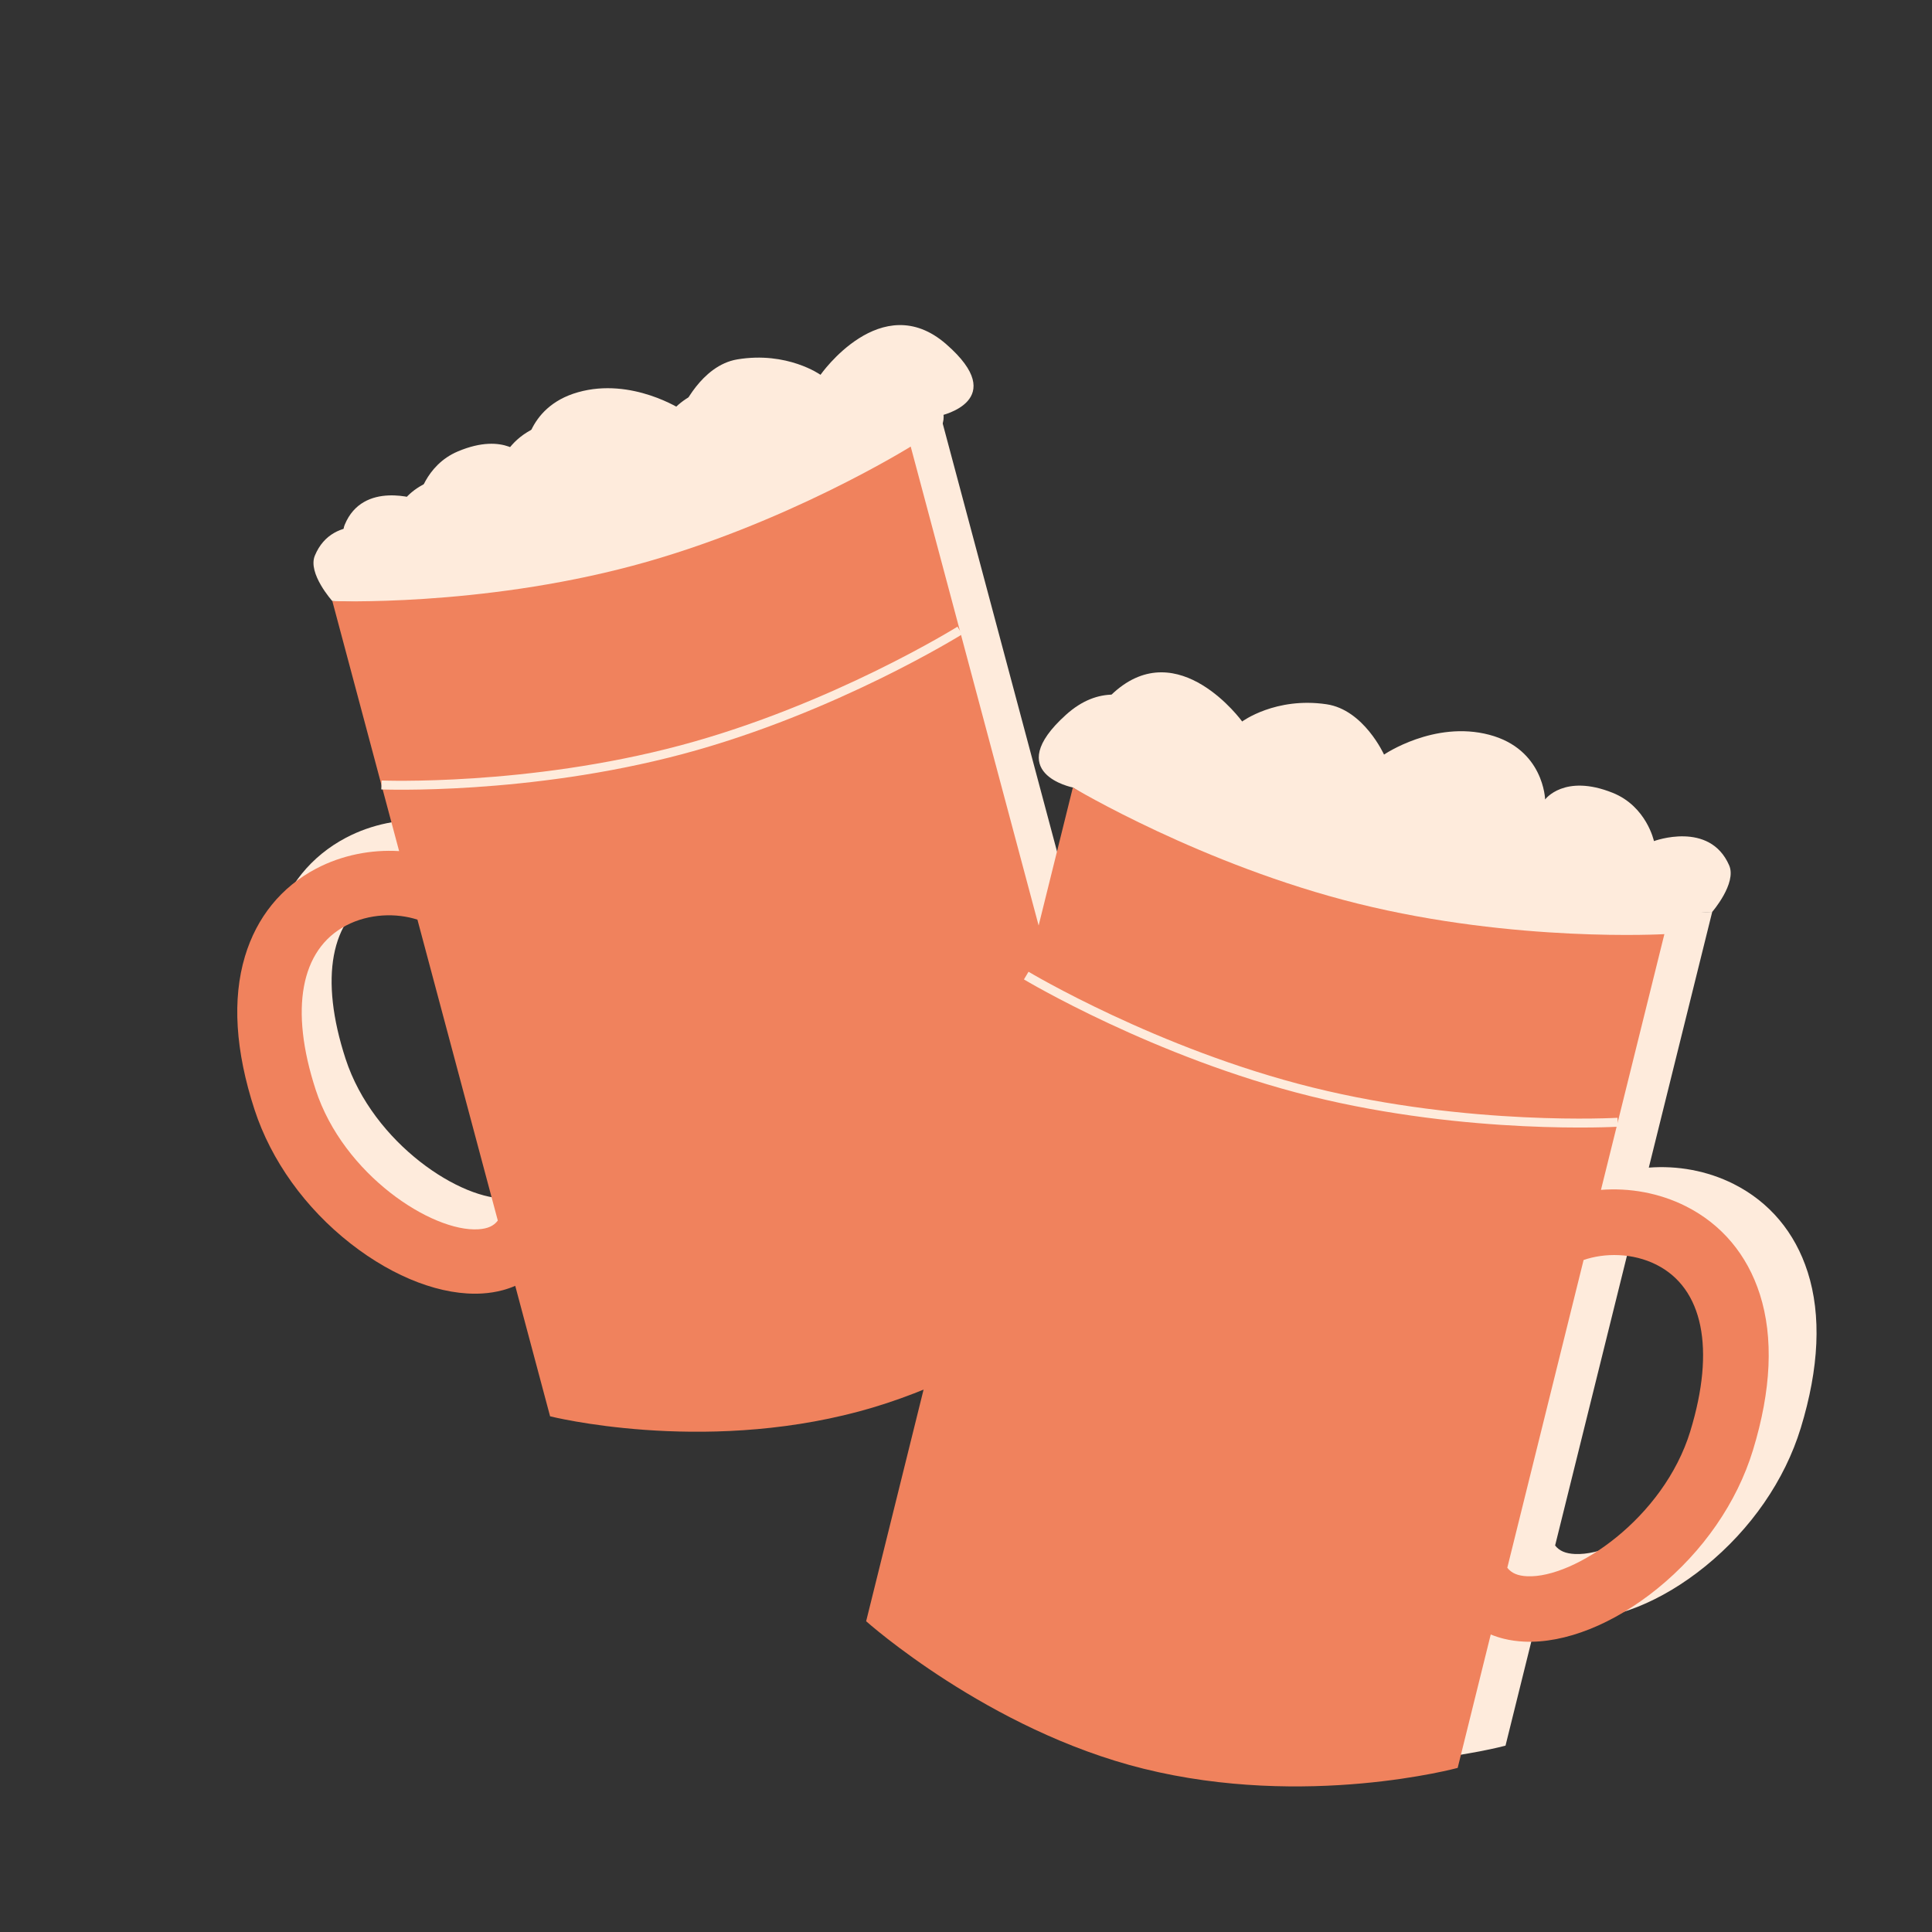
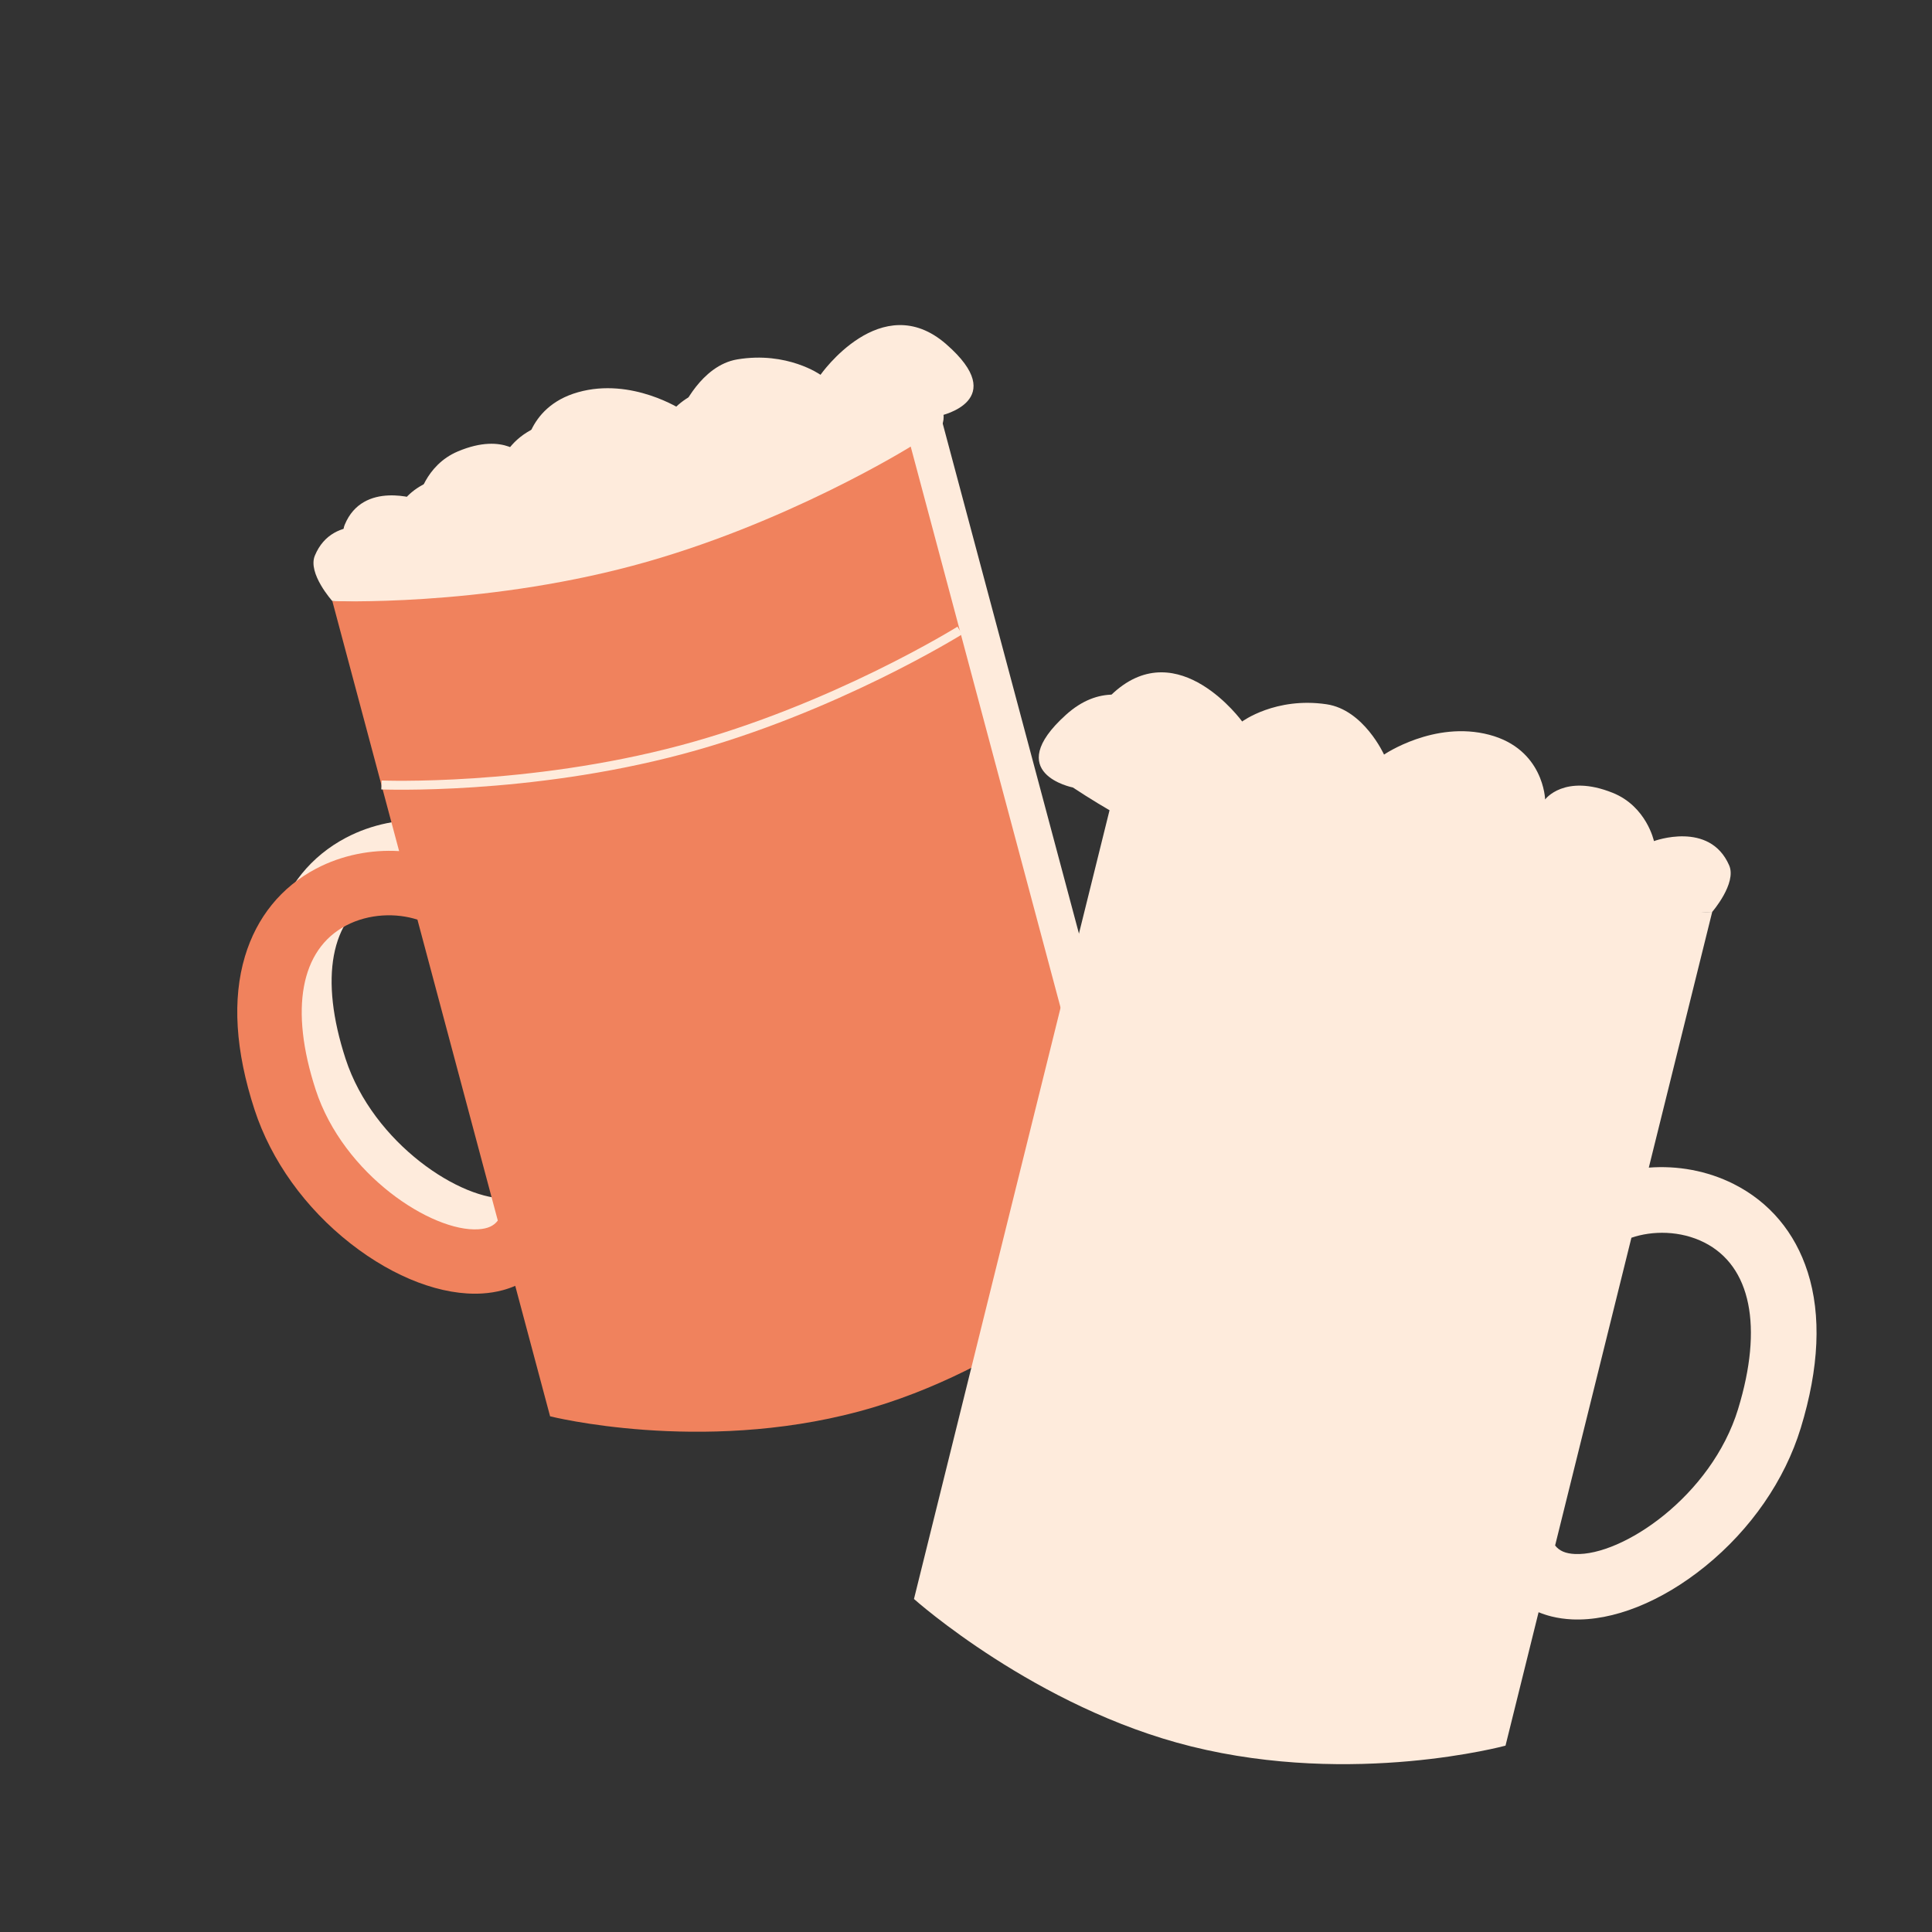
<svg xmlns="http://www.w3.org/2000/svg" id="Ebene_1" data-name="Ebene 1" viewBox="0 0 1080 1080">
  <rect x="0" y="0" width="1080" height="1080" fill="#333333" stroke="none" />
  <defs>
    <style>
      .cls-1 {
        fill: none;
        stroke: #feebdc;
        stroke-miterlimit: 10;
        stroke-width: 5px;
      }

      .cls-2 {
        fill: #f0825d;
      }

      .cls-2, .cls-3 {
        stroke-width: 0px;
      }

      .cls-3 {
        fill: #feebdc;
      }
    </style>
  </defs>
  <g>
    <g>
      <path class="cls-3" d="M525.8,232.33s39.31-8.44,3.08-39.98c-36.23-31.54-70.21,17.17-70.21,17.17,0,0-18.59-13.27-46.51-8.62-20.39,3.4-31.05,28.2-31.05,28.2,0,0-27.89-18.33-57.95-9.85-29.85,8.42-30.05,36.08-30.05,36.08,0,0-10.73-14.11-37.11-3.01-18.53,7.8-22.24,26.94-22.24,26.94,0,0-30.78-10.83-41.06,14.08-4.09,9.91,9.77,25.36,9.77,25.36,0,0,176.95,14.06,323.32-86.36Z" />
      <path class="cls-3" d="M158.98,602.96c9.28,28.48,28.39,55.11,53.82,74.99,24.43,19.09,51.26,29.23,73.62,27.81,3.94-.25,7.71-.86,11.26-1.81,2.45-.65,4.8-1.48,7.05-2.45l19.48,72.93s83.58,21.09,172.48-2.66c85.07-22.72,150.84-83.7,150.84-83.7l-121.73-455.73s-70.33,43.89-155.4,66.61c-86.21,23.03-167.92,19.75-167.92,19.75l37.34,139.78c-15.6-.93-31.94,2.19-46.43,9.82-19.47,10.25-33.22,27.2-39.75,49.03-7.17,23.94-5.37,52.75,5.34,85.63ZM210.13,500.1c12.96-6.82,28.31-7.07,39.93-3.3l44.93,168.21c-2.29,3.07-5.74,4.55-10.85,4.88-25.86,1.65-75.46-30.41-90.98-78.06-14.63-44.92-8.44-78.35,16.97-91.73Z" />
    </g>
    <path class="cls-3" d="M509.09,249.62s39.31-8.44,3.08-39.98c-36.23-31.54-70.21,17.17-70.21,17.17,0,0-18.59-13.27-46.51-8.62-20.39,3.4-31.05,28.2-31.05,28.2,0,0-27.89-18.33-57.95-9.85-29.85,8.42-30.05,36.08-30.05,36.08,0,0-10.73-14.11-37.11-3.01-18.53,7.8-22.24,26.94-22.24,26.94,0,0-30.78-10.83-41.06,14.08-4.09,9.91,9.77,25.36,9.77,25.36,0,0,176.95,14.06,323.32-86.36Z" />
    <path class="cls-2" d="M142.27,620.25c9.28,28.48,28.39,55.11,53.82,74.99,24.43,19.09,51.26,29.23,73.62,27.81,3.94-.25,7.71-.86,11.26-1.81,2.45-.65,4.8-1.48,7.05-2.45l19.48,72.93s83.58,21.09,172.48-2.66c85.07-22.72,150.84-83.7,150.84-83.7l-121.73-455.73s-70.33,43.89-155.4,66.61c-86.21,23.03-167.92,19.75-167.92,19.75l37.34,139.78c-15.6-.93-31.94,2.19-46.43,9.82-19.47,10.25-33.22,27.2-39.75,49.03-7.17,23.94-5.37,52.75,5.34,85.63ZM193.42,517.39c12.96-6.82,28.31-7.07,39.93-3.3l44.93,168.21c-2.29,3.07-5.74,4.55-10.85,4.88-25.86,1.65-75.46-30.41-90.98-78.06-14.63-44.92-8.44-78.35,16.97-91.73Z" />
    <path class="cls-1" d="M536.55,352.44s-70.33,43.89-155.4,66.61c-86.21,23.03-167.92,19.75-167.92,19.75" />
  </g>
  <g>
    <g>
      <path class="cls-3" d="M626.48,427.76s-40.17-7.87-3.87-40.63c36.3-32.76,71.77,16.19,71.77,16.19,0,0,18.68-13.85,47.18-9.63,20.82,3.08,32.12,28.13,32.12,28.13,0,0,28.05-19.17,58.8-11.08,30.54,8.02,31.25,36.17,31.25,36.17,0,0,10.66-14.56,37.72-3.74,19.01,7.6,23.12,27.01,23.12,27.01,0,0,31.13-11.59,42.05,13.58,4.34,10.01-9.48,25.99-9.48,25.99,0,0-179.84,17.54-330.66-81.99Z" />
      <path class="cls-3" d="M1010.49,711.04c-7.05-22.1-21.35-39.11-41.36-49.18-14.89-7.5-31.57-10.38-47.44-9.15l35.45-142.96s-83.1,4.83-171.27-17.03c-87-21.57-159.39-64.96-159.39-64.96l-115.56,466.08s68.05,60.87,155.06,82.44c90.92,22.54,175.61-.45,175.61-.45l18.49-74.59c2.31.95,4.71,1.74,7.22,2.37,3.64.9,7.48,1.45,11.5,1.64,22.78,1.04,49.9-9.77,74.42-29.65,25.52-20.69,44.49-48.15,53.41-77.31,10.3-33.66,11.6-63.02,3.87-87.26ZM971.63,787.59c-14.93,48.78-64.82,82.31-91.18,81.11-5.21-.24-8.74-1.68-11.13-4.76l42.65-172.03c11.76-4.05,27.39-4.07,40.7,2.63,26.12,13.15,33.02,47.07,18.95,93.05Z" />
    </g>
    <path class="cls-3" d="M599.74,440.21s-40.17-7.87-3.87-40.63c36.3-32.76,71.77,16.19,71.77,16.19,0,0,18.68-13.85,47.18-9.63,20.82,3.08,32.12,28.13,32.12,28.13,0,0,28.05-19.17,58.8-11.08,30.54,8.02,31.25,36.17,31.25,36.17,0,0,10.66-14.56,37.72-3.74,19.01,7.6,23.12,27.01,23.12,27.01,0,0,31.13-11.59,42.05,13.58,4.34,10.01-9.48,25.99-9.48,25.99,0,0-179.84,17.54-330.66-81.99Z" />
-     <path class="cls-2" d="M983.75,723.48c-7.05-22.1-21.35-39.11-41.36-49.18-14.89-7.5-31.57-10.38-47.44-9.15l35.45-142.96s-83.1,4.83-171.27-17.03c-87-21.57-159.39-64.96-159.39-64.96l-115.56,466.08s68.05,60.87,155.06,82.44c90.92,22.54,175.61-.45,175.61-.45l18.49-74.59c2.31.95,4.71,1.74,7.22,2.37,3.64.9,7.48,1.45,11.5,1.64,22.78,1.04,49.9-9.77,74.42-29.65,25.52-20.69,44.49-48.15,53.41-77.31,10.3-33.66,11.6-63.02,3.87-87.26ZM944.9,800.03c-14.93,48.78-64.82,82.31-91.18,81.11-5.21-.24-8.74-1.68-11.13-4.76l42.65-172.03c11.76-4.05,27.39-4.07,40.7,2.63,26.12,13.15,33.02,47.07,18.95,93.05Z" />
-     <path class="cls-1" d="M573.67,545.36s72.38,43.39,159.39,64.96c88.17,21.86,171.27,17.03,171.27,17.03" />
  </g>
</svg>